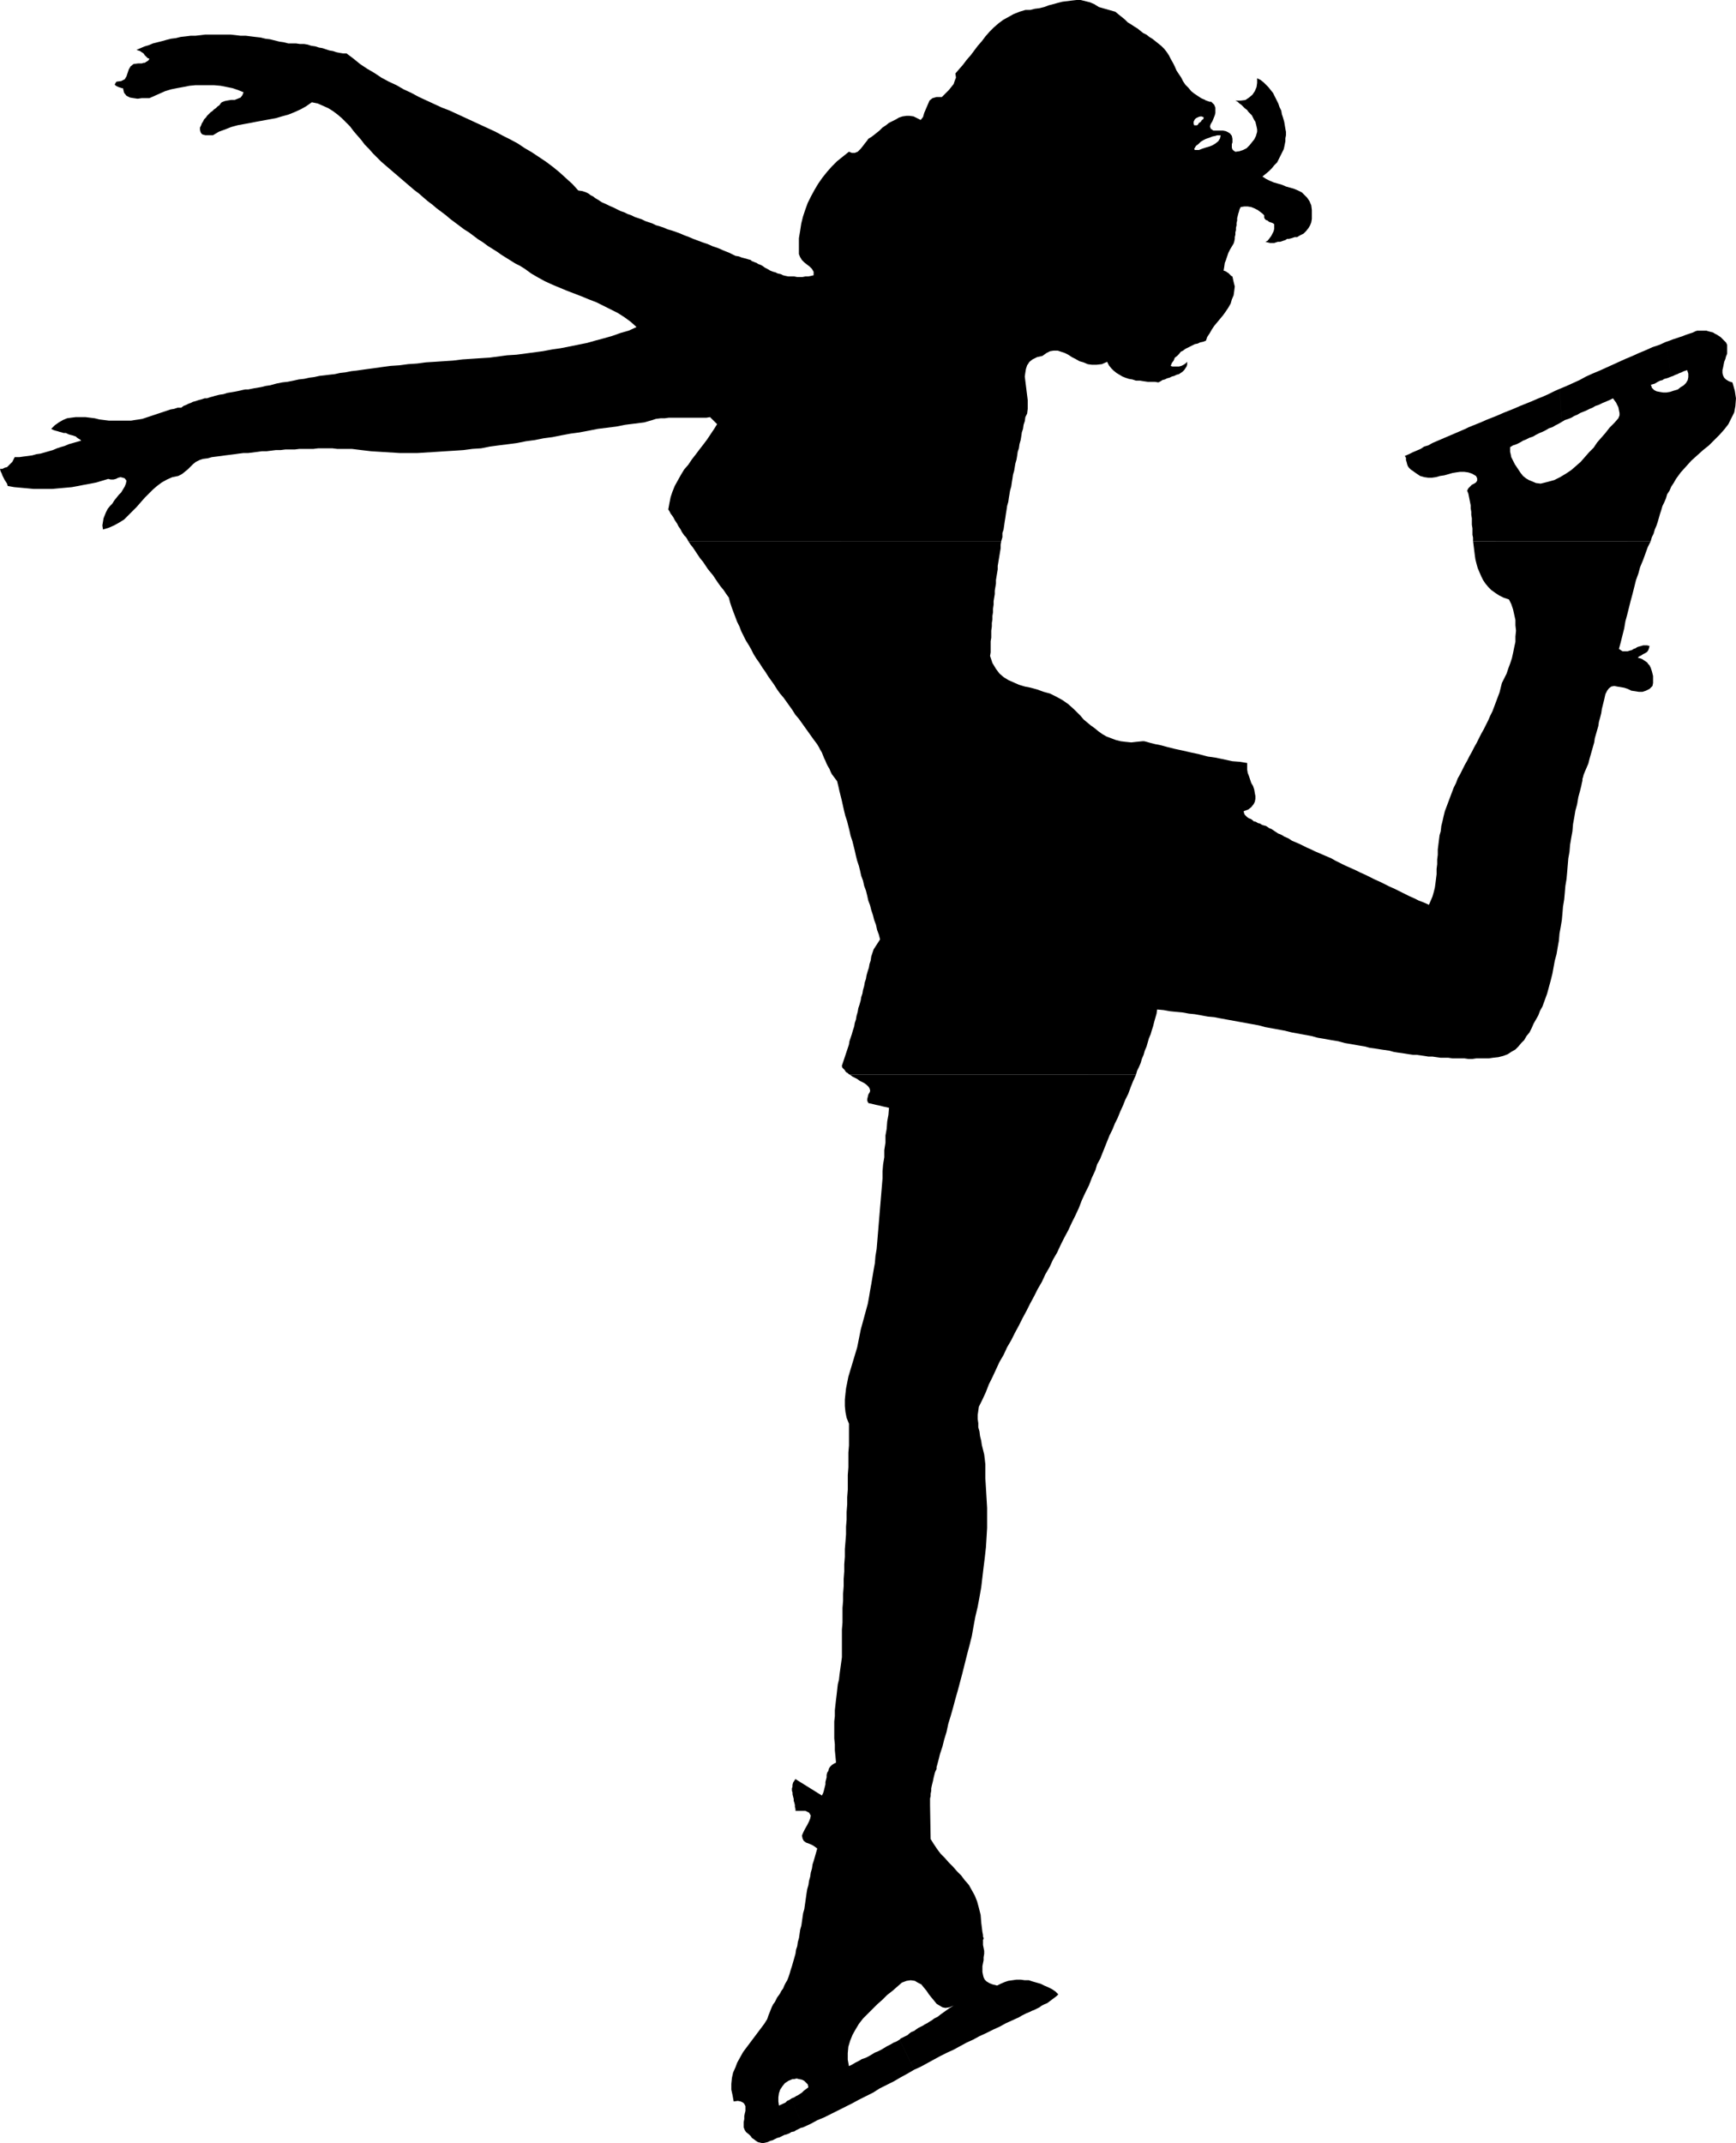
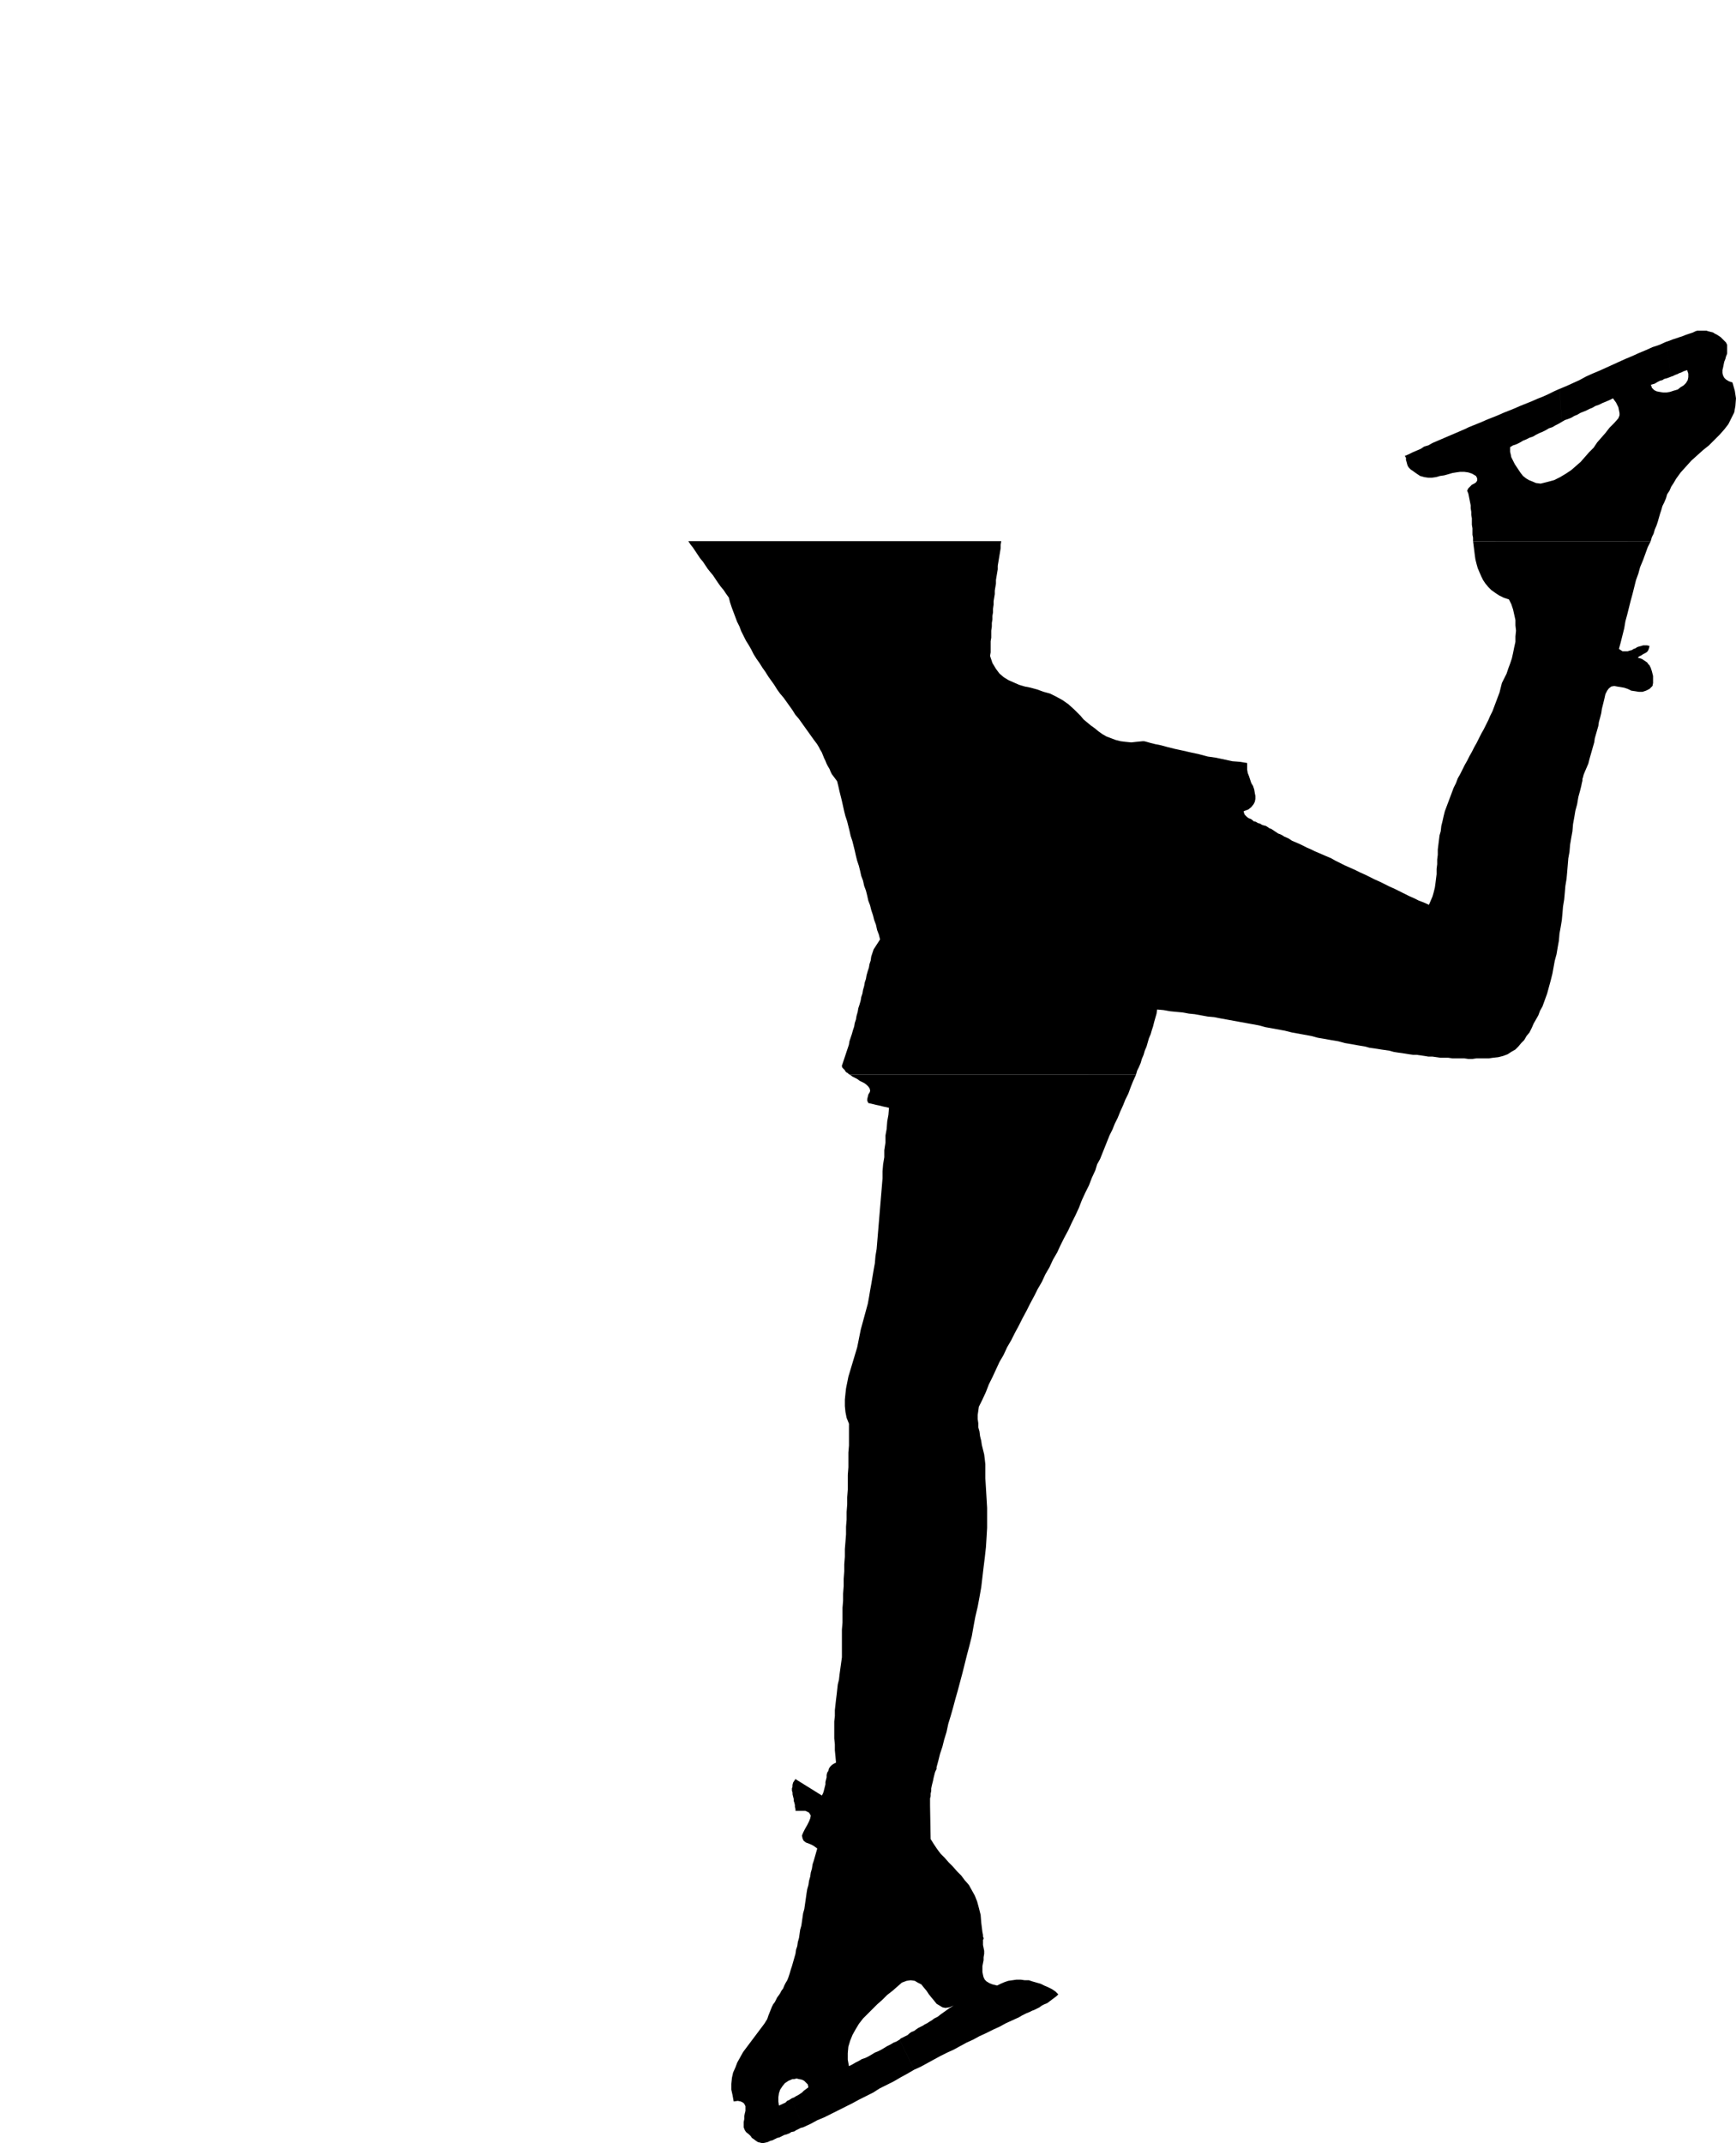
<svg xmlns="http://www.w3.org/2000/svg" xmlns:ns1="http://sodipodi.sourceforge.net/DTD/sodipodi-0.dtd" xmlns:ns2="http://www.inkscape.org/namespaces/inkscape" version="1.0" width="126.164mm" height="155.754mm" id="svg4" ns1:docname="Ice Skating 1.wmf">
  <ns1:namedview id="namedview4" pagecolor="#ffffff" bordercolor="#000000" borderopacity="0.25" ns2:showpageshadow="2" ns2:pageopacity="0.0" ns2:pagecheckerboard="0" ns2:deskcolor="#d1d1d1" ns2:document-units="mm" />
  <defs id="defs1">
    <pattern id="WMFhbasepattern" patternUnits="userSpaceOnUse" width="6" height="6" x="0" y="0" />
  </defs>
  <path style="fill:#000000;fill-opacity:1;fill-rule:evenodd;stroke:none" d="m 312.023,295.227 -0.808,1.778 -0.646,1.616 -0.646,1.778 -0.808,1.616 -0.646,1.616 -0.808,1.778 -0.646,1.616 -0.808,1.616 -0.646,1.616 -0.808,1.616 -0.646,1.616 -0.646,1.616 -0.646,1.616 -0.646,1.616 -0.808,1.454 -0.485,1.616 -0.97,2.101 -0.808,2.101 -0.97,1.939 -0.97,2.101 -0.808,2.101 -0.97,2.101 -0.97,1.939 -0.97,2.101 -1.131,2.101 -0.97,1.939 -0.97,2.101 -1.131,1.939 -0.97,2.101 -1.131,1.939 -0.97,2.101 -1.131,1.939 -0.97,1.939 -1.131,2.101 -0.97,1.939 -1.131,2.101 -0.97,1.939 -1.131,2.101 -0.97,1.939 -1.131,1.939 -0.97,2.101 -1.131,1.939 -0.97,2.101 -0.97,2.101 -0.97,1.939 -0.808,2.101 -0.97,2.101 -0.97,1.939 -0.162,1.131 -0.162,1.131 v 1.131 l 0.162,1.131 v 1.131 l 0.323,1.131 0.162,1.293 0.323,1.293 0.162,1.131 0.323,1.293 0.323,1.293 0.162,1.293 0.162,1.454 v 1.293 1.293 1.293 l 0.162,2.585 0.162,2.747 0.162,2.747 v 2.747 2.747 l -0.162,2.747 -0.162,2.585 -0.323,2.909 -0.323,2.585 -0.323,2.747 -0.323,2.747 -0.485,2.747 -0.485,2.585 -0.646,2.747 -0.485,2.585 -0.485,2.747 -0.646,2.585 -0.646,2.424 -0.646,2.585 -0.646,2.585 -0.646,2.424 -0.646,2.424 -0.646,2.262 -0.646,2.424 -0.646,2.262 -0.646,2.101 -0.485,2.262 -0.646,2.101 -0.485,1.939 -0.646,1.939 -0.485,1.939 -0.485,1.778 v 0.485 l -0.323,0.646 -0.162,0.485 -0.162,0.646 -0.162,0.646 -0.162,0.808 -0.162,0.646 -0.162,0.646 -0.162,0.808 v 0.646 l -0.162,0.808 v 0.646 l -0.162,0.646 v 0.646 0.646 0.646 l 0.162,9.211 0.808,1.293 0.97,1.454 0.97,1.293 1.131,1.131 1.131,1.293 1.131,1.131 1.131,1.293 1.131,1.131 0.97,1.293 1.131,1.293 0.808,1.454 0.808,1.454 0.646,1.616 0.485,1.778 0.485,1.939 0.162,2.101 0.323,2.585 0.162,0.808 v 0.485 l 0.162,0.323 v 0.323 l -0.162,0.162 v 0.323 0.323 0.808 l 0.162,0.808 0.162,0.808 v 0.808 l -0.162,0.97 v 0.808 l -0.162,0.808 -0.162,0.808 v 0.808 0.808 l 0.162,0.808 0.162,0.646 0.323,0.646 0.485,0.485 0.808,0.485 0.808,0.323 1.293,0.323 0.97,-0.485 1.131,-0.485 0.97,-0.323 1.131,-0.162 1.131,-0.162 h 1.131 l 1.131,0.162 h 1.131 l 0.97,0.323 1.131,0.323 1.131,0.323 0.97,0.485 1.131,0.485 0.97,0.485 0.97,0.646 0.808,0.808 -0.485,0.485 -0.646,0.485 -0.646,0.485 -0.646,0.485 -0.646,0.485 -0.808,0.323 -0.646,0.323 -0.646,0.485 -0.646,0.323 -0.646,0.323 -0.808,0.323 -0.646,0.323 -0.808,0.323 -0.646,0.323 -0.646,0.323 -0.808,0.485 -1.777,0.808 -1.777,0.808 -1.777,0.97 -1.777,0.808 -1.939,0.97 -1.777,0.808 -1.777,0.97 -1.777,0.808 -1.777,0.97 -1.777,0.97 -1.777,0.808 -1.939,0.97 -1.777,0.97 -1.777,0.97 -1.777,0.97 -1.777,0.808 -4.04,-8.241 0.323,-0.323 0.323,-0.162 0.323,-0.162 0.323,-0.162 0.323,-0.162 0.323,-0.162 0.323,-0.162 0.323,-0.323 0.646,-0.485 0.808,-0.323 0.646,-0.485 0.485,-0.323 0.646,-0.323 0.646,-0.323 0.485,-0.323 0.646,-0.323 0.485,-0.323 0.808,-0.485 0.646,-0.485 0.97,-0.485 0.808,-0.646 1.131,-0.808 1.131,-0.808 1.293,-0.808 -1.131,0.485 -1.131,0.162 -0.808,-0.162 -0.808,-0.485 -0.808,-0.485 -0.646,-0.808 -0.808,-0.97 -0.646,-0.808 -0.646,-0.97 -0.808,-0.97 -0.646,-0.808 -0.97,-0.485 -0.808,-0.485 -1.131,-0.162 -1.131,0.162 -1.293,0.485 -1.293,1.131 -1.293,1.131 -1.454,1.131 -1.293,1.293 -1.454,1.293 -1.293,1.293 -1.293,1.293 -1.293,1.293 -1.131,1.454 -0.97,1.616 -0.808,1.454 -0.646,1.616 -0.485,1.616 -0.162,1.778 v 1.778 l 0.323,1.778 0.97,-0.485 0.808,-0.485 0.97,-0.485 0.808,-0.485 0.97,-0.323 0.97,-0.485 0.808,-0.485 0.808,-0.485 0.808,-0.323 0.97,-0.485 0.808,-0.485 0.808,-0.485 0.97,-0.485 0.808,-0.485 0.808,-0.323 0.808,-0.485 4.04,8.241 -1.939,1.131 -1.777,0.97 -1.939,1.131 -1.939,0.97 -1.939,0.97 -1.777,1.131 -1.939,0.97 -1.939,0.97 -1.777,0.97 -1.939,0.97 -1.939,0.97 -1.939,0.97 -1.939,0.97 -1.939,0.808 -1.777,0.97 -2.101,0.97 -3.232,-7.918 0.808,-0.323 0.485,-0.323 0.646,-0.323 0.485,-0.323 0.485,-0.323 0.485,-0.485 0.646,-0.485 0.646,-0.485 -0.162,-0.808 -0.485,-0.485 -0.485,-0.485 -0.646,-0.323 -0.808,-0.162 -0.646,-0.162 -0.646,0.162 h -0.485 l -1.131,0.485 -0.97,0.646 -0.646,0.808 -0.646,0.97 -0.323,0.97 -0.162,1.131 v 1.131 l 0.162,1.131 1.777,-0.808 0.162,-0.162 0.162,-0.162 0.162,-0.162 0.323,-0.162 h 0.162 l 0.162,-0.162 0.323,-0.162 0.162,-0.162 3.232,7.918 -0.646,0.162 -0.646,0.323 -0.646,0.323 -0.485,0.323 -0.808,0.162 -0.485,0.323 -0.808,0.323 -0.646,0.162 -0.646,0.323 -0.646,0.323 -0.646,0.162 -0.646,0.323 -0.646,0.323 -0.646,0.162 -0.646,0.323 -0.646,0.162 -0.808,0.162 -0.646,-0.162 -0.646,-0.162 -0.485,-0.323 -0.646,-0.485 -0.485,-0.323 -0.323,-0.485 -0.485,-0.485 -0.808,-0.646 -0.323,-0.485 -0.323,-0.808 v -0.646 -0.808 l 0.162,-0.808 v -0.808 l 0.162,-0.808 0.162,-0.646 v -0.808 -0.485 l -0.323,-0.646 -0.323,-0.323 -0.646,-0.323 -0.808,-0.162 -1.131,0.162 -0.323,-1.778 -0.323,-1.454 v -1.616 l 0.162,-1.616 0.323,-1.454 0.646,-1.454 0.485,-1.293 0.808,-1.454 0.808,-1.454 0.97,-1.293 0.97,-1.293 0.97,-1.293 0.97,-1.293 0.97,-1.293 0.97,-1.293 0.808,-1.293 0.323,-0.97 0.323,-0.808 0.323,-0.808 0.323,-0.808 0.323,-0.646 0.485,-0.646 0.323,-0.646 0.323,-0.646 0.485,-0.646 0.323,-0.485 0.323,-0.646 0.485,-0.646 0.323,-0.808 0.323,-0.646 0.485,-0.808 0.323,-0.808 0.323,-0.97 0.323,-1.131 0.323,-0.97 0.323,-1.131 0.323,-1.131 0.323,-1.131 0.162,-1.131 0.323,-0.97 0.162,-1.131 0.323,-1.131 0.162,-1.131 0.162,-1.131 0.323,-1.131 0.162,-1.131 0.162,-1.131 0.162,-1.131 0.323,-1.131 0.162,-1.131 0.162,-1.131 0.162,-1.131 0.162,-1.131 0.162,-0.97 0.323,-1.131 0.162,-1.131 0.323,-1.131 0.162,-1.131 0.323,-1.131 0.162,-1.131 0.323,-0.97 0.323,-1.131 0.323,-1.131 0.323,-1.131 -0.646,-0.485 -0.485,-0.323 -0.646,-0.323 -0.808,-0.323 -0.485,-0.162 -0.646,-0.485 -0.323,-0.646 -0.162,-0.808 0.323,-0.808 0.485,-0.97 0.646,-1.131 0.485,-0.97 0.323,-0.808 0.162,-0.808 -0.485,-0.808 -0.97,-0.485 h -2.747 v -0.485 l -0.162,-0.646 v -0.485 l -0.162,-0.646 -0.162,-0.485 v -0.485 l -0.162,-0.646 -0.162,-0.646 v -0.485 l -0.162,-0.485 V 491.237 l 0.162,-0.485 v -0.485 l 0.162,-0.646 0.323,-0.485 0.323,-0.485 7.271,4.525 0.323,-0.646 0.162,-0.485 0.162,-0.646 0.162,-0.646 0.162,-0.646 v -0.646 l 0.162,-0.646 0.162,-0.646 v -0.646 l 0.162,-0.646 0.323,-0.485 0.162,-0.646 0.323,-0.485 0.485,-0.485 0.485,-0.323 0.646,-0.323 -0.162,-1.778 -0.162,-1.616 v -1.616 l -0.162,-1.616 v -1.616 -1.616 -1.454 l 0.162,-1.454 v -1.616 l 0.162,-1.454 0.162,-1.454 0.162,-1.293 0.162,-1.454 0.162,-1.454 0.323,-1.293 0.162,-1.454 0.646,-4.686 v -1.939 -1.778 -1.939 -1.939 l 0.162,-1.939 v -2.101 -1.939 l 0.162,-1.939 v -1.939 l 0.162,-2.101 v -1.939 l 0.162,-2.101 v -1.939 l 0.162,-2.101 v -2.101 l 0.162,-1.939 0.162,-2.101 v -2.101 l 0.162,-1.939 v -2.101 l 0.162,-2.101 v -1.939 l 0.162,-2.101 v -2.101 -1.939 l 0.162,-2.101 v -1.939 -2.101 l 0.162,-1.939 v -2.101 -1.939 -1.939 l -0.646,-1.616 -0.323,-1.616 -0.162,-1.616 v -1.778 l 0.162,-1.616 0.162,-1.454 0.323,-1.616 0.323,-1.616 0.485,-1.616 0.485,-1.616 0.485,-1.616 0.485,-1.616 0.485,-1.616 0.323,-1.616 0.323,-1.616 0.323,-1.616 0.485,-1.778 0.485,-1.778 0.485,-1.778 0.485,-1.778 0.323,-1.778 0.323,-1.939 0.323,-1.778 0.323,-1.939 0.323,-1.939 0.323,-1.778 0.162,-1.939 0.323,-1.939 0.162,-1.939 0.162,-1.939 0.162,-1.939 0.162,-1.939 0.162,-1.939 0.162,-1.939 0.162,-1.939 0.162,-1.939 0.162,-1.939 0.162,-1.939 v -1.939 l 0.162,-1.939 0.323,-1.939 v -1.939 l 0.323,-2.101 v -1.939 l 0.323,-1.778 0.162,-2.101 0.323,-1.778 0.162,-1.939 -0.646,-0.162 -0.808,-0.162 -0.646,-0.162 -0.646,-0.162 -0.808,-0.162 -0.646,-0.162 -0.646,-0.162 -0.808,-0.162 -0.323,-0.646 v -0.485 l 0.162,-0.646 0.162,-0.646 0.323,-0.485 0.162,-0.485 -0.162,-0.646 -0.323,-0.485 -0.485,-0.485 -0.646,-0.485 -0.646,-0.323 -0.646,-0.323 -0.646,-0.485 -0.646,-0.323 -0.646,-0.323 -0.646,-0.485 z" id="path1" />
-   <path style="fill:#000000;fill-opacity:1;fill-rule:evenodd;stroke:none" d="m 189.056,148.664 -0.323,-0.646 -0.323,-0.485 -0.485,-0.485 -0.323,-0.485 -0.323,-0.485 -0.323,-0.646 -0.323,-0.485 -0.323,-0.485 -0.323,-0.646 -0.323,-0.485 -0.323,-0.485 -0.323,-0.646 -0.323,-0.485 -0.485,-0.646 -0.323,-0.646 -0.323,-0.485 0.323,-1.778 0.323,-1.616 0.485,-1.454 0.646,-1.616 0.808,-1.454 0.808,-1.454 0.97,-1.616 1.131,-1.293 0.97,-1.454 1.131,-1.454 0.97,-1.293 1.131,-1.454 0.97,-1.293 0.97,-1.454 0.97,-1.454 0.808,-1.293 -1.939,-1.939 -0.97,0.162 h -1.131 -0.97 -1.131 -1.131 -1.131 -1.293 -1.131 -1.131 -1.293 l -1.131,0.162 h -1.131 l -1.293,0.162 -0.97,0.323 -1.131,0.323 -1.131,0.323 -2.585,0.323 -2.585,0.323 -2.424,0.485 -2.585,0.323 -2.585,0.323 -2.424,0.485 -2.585,0.485 -2.424,0.323 -2.585,0.485 -2.424,0.485 -2.424,0.323 -2.424,0.485 -2.424,0.323 -2.424,0.485 -2.424,0.323 -2.585,0.323 -2.424,0.323 -2.424,0.485 -2.424,0.162 -2.424,0.323 -2.424,0.162 -2.585,0.162 -2.424,0.162 -2.585,0.162 -2.585,0.162 h -2.424 -2.585 l -2.585,-0.162 -2.585,-0.162 -2.585,-0.162 -2.747,-0.323 -2.585,-0.323 h -1.293 -1.454 -1.293 l -1.293,-0.162 h -1.293 -1.293 -1.293 l -1.293,0.162 h -1.293 -1.293 -1.293 l -1.293,0.162 h -1.293 -1.293 l -1.293,0.162 h -1.293 l -1.293,0.162 -1.293,0.162 h -1.293 l -1.131,0.162 -1.293,0.162 -1.293,0.162 h -1.293 l -1.293,0.162 -1.131,0.162 -1.293,0.162 -1.293,0.162 -1.131,0.162 -1.293,0.162 -1.293,0.162 -1.131,0.323 -1.293,0.162 -0.97,0.323 -0.97,0.485 -0.808,0.646 -0.646,0.646 -0.808,0.808 -0.808,0.646 -0.808,0.646 -0.97,0.485 -1.616,0.323 -1.454,0.646 -1.454,0.808 -1.293,0.97 -1.131,0.97 -1.131,1.131 -1.131,1.131 -1.131,1.293 -1.131,1.293 -1.131,1.131 -1.131,1.131 -1.131,1.131 -1.293,0.808 -1.454,0.808 -1.454,0.646 -1.616,0.485 -0.162,-1.131 0.162,-0.97 0.162,-0.97 0.323,-0.808 0.323,-0.808 0.485,-0.97 0.646,-0.808 0.646,-0.646 0.485,-0.808 0.646,-0.808 0.646,-0.808 0.646,-0.646 0.485,-0.808 0.485,-0.808 0.323,-0.808 0.162,-0.808 -0.485,-0.646 -0.485,-0.162 -0.646,-0.162 -0.646,0.162 -0.646,0.323 -0.646,0.162 h -0.808 l -0.646,-0.162 -1.616,0.485 -1.616,0.485 -1.616,0.323 -1.777,0.323 -1.616,0.323 -1.777,0.323 -1.777,0.162 -1.777,0.162 -1.777,0.162 H 12.604 10.826 9.21 L 7.433,134.121 5.656,133.959 3.878,133.797 2.101,133.474 1.939,132.828 1.616,132.343 1.293,131.858 0.97,131.212 0.646,130.566 0.485,130.081 0.162,129.434 0,128.788 h 0.646 l 0.646,-0.323 0.646,-0.162 0.485,-0.485 0.485,-0.485 0.485,-0.485 0.323,-0.646 0.323,-0.646 h 1.293 l 1.131,-0.162 1.293,-0.162 1.131,-0.162 1.131,-0.323 1.131,-0.162 1.131,-0.323 1.131,-0.323 1.131,-0.323 1.131,-0.485 0.97,-0.323 1.131,-0.323 1.131,-0.485 1.131,-0.323 1.131,-0.323 1.131,-0.323 -0.323,-0.323 -0.323,-0.162 -0.485,-0.323 -0.323,-0.323 -0.485,-0.162 -0.485,-0.162 -0.646,-0.162 -0.485,-0.162 -0.646,-0.323 h -0.646 l -0.485,-0.162 -0.646,-0.162 -0.485,-0.162 -0.646,-0.162 -0.485,-0.162 -0.646,-0.323 0.97,-0.97 1.131,-0.808 1.131,-0.646 1.131,-0.485 1.131,-0.162 1.293,-0.162 h 1.293 1.293 l 1.293,0.162 1.293,0.162 1.293,0.323 1.293,0.162 1.293,0.162 h 1.454 1.131 1.293 1.131 1.131 l 0.97,-0.162 1.131,-0.162 0.97,-0.162 0.97,-0.323 0.97,-0.323 0.97,-0.323 0.97,-0.323 0.97,-0.323 0.97,-0.323 0.97,-0.323 0.97,-0.323 0.97,-0.162 0.97,-0.323 h 0.97 l 0.646,-0.485 0.808,-0.323 0.646,-0.323 0.485,-0.162 0.646,-0.323 0.646,-0.162 0.485,-0.162 0.485,-0.162 0.646,-0.162 0.485,-0.162 0.485,-0.162 h 0.646 l 0.485,-0.162 0.485,-0.162 0.646,-0.162 0.485,-0.162 1.293,-0.323 1.131,-0.162 0.97,-0.323 0.97,-0.162 0.97,-0.162 0.808,-0.162 0.808,-0.162 0.646,-0.162 0.808,-0.162 h 0.808 l 0.808,-0.162 0.808,-0.162 0.97,-0.162 0.97,-0.162 1.293,-0.323 1.131,-0.162 1.777,-0.485 1.616,-0.323 1.454,-0.162 1.616,-0.323 1.454,-0.323 1.454,-0.162 1.454,-0.323 1.293,-0.162 1.454,-0.323 1.454,-0.162 1.293,-0.162 1.454,-0.162 1.454,-0.323 1.454,-0.162 1.616,-0.323 1.454,-0.162 2.262,-0.323 2.424,-0.323 2.262,-0.323 2.424,-0.323 2.424,-0.162 2.424,-0.323 2.424,-0.162 2.424,-0.323 2.585,-0.162 2.424,-0.162 2.424,-0.162 2.585,-0.323 2.424,-0.162 2.424,-0.162 2.585,-0.162 2.424,-0.323 2.424,-0.323 2.585,-0.162 2.424,-0.323 2.424,-0.323 2.424,-0.323 2.585,-0.485 2.262,-0.323 2.424,-0.485 2.424,-0.485 2.424,-0.485 2.262,-0.646 2.424,-0.646 2.262,-0.646 2.262,-0.808 2.262,-0.646 2.101,-0.97 -1.616,-1.454 -1.777,-1.293 -1.777,-1.131 -1.939,-0.97 -1.939,-0.97 -1.939,-0.97 -2.101,-0.808 -1.939,-0.808 -2.101,-0.808 -2.101,-0.808 -1.939,-0.808 -1.939,-0.808 -2.101,-0.97 -1.777,-0.97 -1.939,-1.131 -1.777,-1.293 -1.293,-0.808 -1.293,-0.646 -1.293,-0.808 -1.293,-0.808 -1.293,-0.808 -1.131,-0.808 -1.293,-0.808 -1.293,-0.808 -1.293,-0.97 -1.293,-0.808 -1.293,-0.97 -1.293,-0.97 -1.293,-0.808 -1.293,-0.97 -1.293,-0.97 -1.293,-0.97 -1.131,-0.97 -1.293,-0.97 -1.293,-0.97 -1.131,-0.97 -1.293,-0.97 -1.131,-0.97 -1.293,-1.131 -1.293,-0.97 -1.131,-0.97 -1.131,-0.97 -1.131,-0.97 -1.131,-0.97 -1.131,-0.97 -1.131,-0.97 -1.131,-0.97 -1.131,-0.97 -1.131,-1.131 -1.131,-1.131 -1.131,-1.293 -1.131,-1.131 -0.97,-1.293 -1.131,-1.293 -0.97,-1.131 -0.97,-1.293 -1.131,-1.131 -1.131,-1.131 -1.131,-0.97 -1.293,-0.97 -1.293,-0.808 -1.454,-0.646 -1.454,-0.646 -1.616,-0.323 -1.616,1.131 -1.454,0.808 -1.777,0.808 -1.616,0.646 -1.777,0.485 -1.616,0.485 -1.777,0.323 -1.777,0.323 -1.777,0.323 -1.616,0.323 -1.777,0.323 -1.777,0.323 -1.777,0.485 -1.616,0.646 -1.777,0.646 -1.616,0.97 H 58.009 57.525 56.878 56.394 l -0.646,-0.162 -0.323,-0.162 -0.323,-0.485 -0.162,-0.646 v -0.646 l 0.323,-0.646 0.162,-0.485 0.323,-0.485 0.323,-0.646 0.485,-0.485 0.323,-0.485 0.485,-0.485 0.485,-0.485 0.485,-0.323 0.485,-0.485 0.485,-0.323 0.485,-0.485 0.485,-0.323 0.323,-0.485 0.323,-0.323 0.808,-0.323 0.808,-0.162 0.97,-0.162 h 0.97 l 0.808,-0.323 0.808,-0.323 0.485,-0.646 0.323,-0.808 -1.616,-0.646 -1.454,-0.485 -1.616,-0.323 -1.616,-0.323 -1.777,-0.162 h -1.616 -1.777 -1.777 l -1.616,0.162 -1.616,0.323 -1.777,0.323 -1.616,0.323 -1.616,0.485 -1.454,0.646 -1.454,0.646 -1.454,0.646 H 40.073 38.942 l -1.131,0.162 -1.131,-0.162 -0.97,-0.162 -0.97,-0.485 -0.646,-0.808 -0.323,-1.293 h -0.323 l -0.485,-0.162 -0.485,-0.162 -0.323,-0.162 -0.323,-0.162 -0.323,-0.323 0.162,-0.323 0.323,-0.485 1.293,-0.162 0.97,-0.485 0.485,-0.808 0.323,-0.97 0.323,-0.97 0.485,-0.808 0.808,-0.646 1.293,-0.162 h 0.485 0.485 l 0.485,-0.162 h 0.323 l 0.485,-0.323 0.323,-0.162 0.323,-0.323 0.162,-0.323 -0.485,-0.162 -0.323,-0.323 -0.485,-0.485 -0.323,-0.485 -0.485,-0.323 -0.485,-0.323 -0.485,-0.162 -0.485,-0.162 1.131,-0.485 1.131,-0.485 1.131,-0.323 1.131,-0.485 1.293,-0.323 1.293,-0.323 1.131,-0.323 1.293,-0.323 1.293,-0.162 1.293,-0.323 1.454,-0.162 1.293,-0.162 h 1.293 l 1.454,-0.162 1.293,-0.162 h 1.454 1.454 1.293 1.454 1.293 l 1.454,0.162 1.293,0.162 h 1.454 l 1.293,0.162 1.293,0.162 1.454,0.162 1.293,0.323 1.293,0.162 1.293,0.323 1.293,0.323 1.131,0.162 1.293,0.323 h 1.131 0.97 l 1.131,0.162 h 1.131 l 0.97,0.162 0.97,0.323 1.131,0.162 0.97,0.323 0.97,0.162 0.97,0.323 0.97,0.323 0.97,0.162 0.97,0.323 0.808,0.162 0.97,0.162 h 0.97 l 1.939,1.454 1.777,1.454 1.939,1.293 1.939,1.131 1.939,1.293 2.101,1.131 2.101,0.97 1.939,1.131 2.101,0.97 2.101,1.131 2.101,0.97 2.101,0.97 2.101,0.97 2.101,0.808 2.101,0.97 2.101,0.97 2.101,0.97 2.101,0.97 2.101,0.97 2.101,0.97 2.101,1.131 1.939,0.97 2.101,1.131 1.939,1.293 1.939,1.131 1.939,1.293 1.939,1.293 1.939,1.454 1.777,1.454 1.777,1.616 1.777,1.616 1.616,1.778 1.131,0.162 0.97,0.323 0.646,0.323 0.646,0.485 0.646,0.323 0.646,0.485 0.808,0.485 0.97,0.646 1.131,0.485 0.97,0.485 1.131,0.485 0.97,0.485 0.97,0.485 0.97,0.323 0.97,0.485 0.97,0.323 0.97,0.485 0.97,0.323 0.97,0.323 0.97,0.485 0.97,0.323 0.97,0.323 0.97,0.485 1.131,0.323 0.97,0.323 1.131,0.485 1.131,0.323 0.97,0.323 1.293,0.485 1.131,0.485 1.293,0.485 1.131,0.485 1.293,0.485 1.293,0.485 1.454,0.485 1.454,0.646 1.454,0.485 1.454,0.646 1.616,0.646 1.616,0.808 0.97,0.162 0.808,0.323 0.646,0.162 0.646,0.162 0.485,0.162 0.646,0.162 0.323,0.323 0.485,0.162 0.323,0.162 0.485,0.162 0.485,0.323 0.485,0.162 0.646,0.323 0.646,0.485 0.646,0.323 0.808,0.485 0.808,0.323 0.646,0.162 0.646,0.323 0.808,0.162 0.646,0.323 0.646,0.162 0.808,0.162 h 0.808 0.808 l 0.808,0.162 h 0.646 0.808 l 0.808,-0.162 h 0.808 l 0.808,-0.162 0.646,-0.162 v -0.97 l -0.485,-0.808 -0.646,-0.646 -0.646,-0.485 -0.808,-0.646 -0.646,-0.646 -0.485,-0.808 -0.323,-0.808 v -2.262 -2.101 l 0.323,-1.939 0.323,-2.101 0.485,-1.939 0.646,-1.939 0.646,-1.778 0.97,-1.939 0.97,-1.778 0.97,-1.616 1.131,-1.616 1.293,-1.616 1.293,-1.454 1.454,-1.454 1.616,-1.293 1.616,-1.293 0.808,0.323 h 0.808 l 0.808,-0.323 0.808,-0.808 0.646,-0.808 0.485,-0.646 0.646,-0.808 0.323,-0.485 0.808,-0.485 0.646,-0.485 0.808,-0.646 0.808,-0.646 0.808,-0.808 0.97,-0.646 0.808,-0.646 0.97,-0.485 0.97,-0.485 0.808,-0.485 0.97,-0.323 1.131,-0.162 h 0.808 l 1.131,0.162 0.97,0.485 0.97,0.485 0.646,-0.808 0.323,-1.131 0.485,-1.131 0.485,-1.131 0.485,-1.131 0.808,-0.646 1.131,-0.323 h 1.454 l 0.646,-0.646 0.646,-0.646 0.646,-0.646 0.646,-0.808 0.646,-0.808 0.323,-0.97 0.323,-0.808 -0.162,-1.131 0.97,-1.131 1.131,-1.293 0.97,-1.293 1.131,-1.293 0.97,-1.293 0.97,-1.293 1.131,-1.293 0.97,-1.293 1.131,-1.293 1.131,-1.131 1.293,-1.131 1.293,-0.97 1.454,-0.808 1.454,-0.808 1.616,-0.646 1.616,-0.485 h 1.293 l 1.293,-0.323 1.293,-0.162 1.293,-0.323 1.293,-0.485 1.293,-0.323 1.131,-0.323 1.293,-0.323 1.293,-0.162 1.293,-0.162 L 295.703,0 h 1.131 l 1.293,0.323 1.293,0.323 1.131,0.485 1.293,0.808 4.524,1.293 0.97,0.808 0.808,0.646 0.808,0.646 0.808,0.808 0.808,0.485 0.97,0.646 0.808,0.485 0.808,0.646 0.808,0.646 0.97,0.485 0.808,0.646 0.808,0.485 0.808,0.646 0.808,0.646 0.808,0.646 0.808,0.808 0.646,0.808 0.646,0.97 0.485,0.97 0.646,1.131 0.485,0.97 0.485,1.131 0.646,0.97 0.646,0.97 0.485,0.97 0.646,0.97 0.808,0.808 0.808,0.97 0.808,0.646 0.97,0.646 0.97,0.646 1.131,0.485 -1.454,4.525 -0.485,0.162 -0.323,0.162 -0.323,0.162 -0.323,0.323 -0.162,0.323 -0.162,0.323 v 0.485 l 0.162,0.485 h 0.808 l 0.323,-0.323 0.162,-0.323 0.323,-0.162 0.323,-0.323 0.162,-0.323 0.323,-0.162 0.162,-0.323 V 32.157 H 330.444 l -0.323,-0.162 h -0.323 -0.162 l 1.454,-4.525 0.162,0.162 h 0.162 l 0.323,0.162 h 0.162 l 0.323,0.162 h 0.162 0.323 l 0.162,0.162 0.646,0.646 0.323,0.808 v 0.646 0.808 l -0.162,0.646 -0.323,0.808 -0.323,0.808 -0.485,0.808 -0.162,0.485 v 0.323 l 0.162,0.323 v 0.162 l 0.323,0.162 0.162,0.162 0.323,0.162 h 0.485 v 1.454 l -0.808,0.162 -0.808,0.323 -0.97,0.323 -0.646,0.323 -0.808,0.485 -0.646,0.646 -0.646,0.485 -0.485,0.808 0.162,0.323 h 0.323 0.485 0.323 l 0.808,-0.323 0.97,-0.323 1.131,-0.323 0.808,-0.323 0.808,-0.485 0.808,-0.646 0.485,-0.808 0.162,-0.808 h -0.323 -0.323 -0.323 l -0.485,0.162 v -1.454 h 0.646 0.646 0.808 l 0.808,0.162 0.646,0.323 0.485,0.323 0.485,0.646 0.162,0.808 v 0.485 0.485 l -0.162,0.485 v 0.485 0.485 l 0.162,0.485 0.323,0.323 0.485,0.323 1.131,-0.162 0.97,-0.323 0.97,-0.485 0.808,-0.808 0.646,-0.808 0.646,-0.808 0.485,-0.97 0.323,-1.131 v -0.646 l -0.162,-0.808 -0.162,-0.646 -0.162,-0.646 -0.323,-0.485 -0.323,-0.646 -0.323,-0.646 -0.485,-0.485 -0.485,-0.485 -0.323,-0.485 -0.646,-0.485 -0.485,-0.485 -0.485,-0.485 -0.485,-0.323 -0.485,-0.485 -0.646,-0.323 h 1.454 l 1.293,-0.162 0.97,-0.646 0.97,-0.808 0.646,-0.97 0.485,-1.131 0.162,-1.131 v -1.293 l 0.97,0.485 0.808,0.646 0.646,0.646 0.646,0.646 0.646,0.808 0.646,0.808 0.485,0.97 0.485,0.97 0.485,0.97 0.323,0.97 0.485,0.97 0.162,0.97 0.323,0.97 0.323,1.131 0.162,0.97 0.162,0.97 0.162,0.808 v 0.97 l -0.162,0.808 v 0.808 l -0.162,0.808 -0.162,0.808 -0.162,0.646 -0.323,0.646 -0.485,0.97 -0.485,0.97 -0.485,0.97 -0.808,0.808 -0.646,0.808 -0.808,0.808 -0.97,0.808 -0.808,0.646 0.97,0.646 0.97,0.485 1.131,0.485 1.131,0.323 1.131,0.323 1.131,0.485 1.131,0.323 1.131,0.323 1.131,0.485 0.97,0.485 0.808,0.808 0.646,0.646 0.646,0.97 0.485,1.131 0.162,1.293 v 1.454 0.97 l -0.162,0.97 -0.323,0.808 -0.485,0.808 -0.646,0.808 -0.646,0.646 -0.97,0.485 -0.808,0.485 h -0.646 l -0.485,0.162 -0.485,0.162 -0.646,0.162 h -0.485 l -0.485,0.323 -0.485,0.162 -0.485,0.162 -0.485,0.162 h -0.646 l -0.485,0.162 -0.485,0.162 h -0.646 -0.485 l -0.646,-0.162 -0.646,-0.162 0.646,-0.323 0.485,-0.646 0.485,-0.646 0.323,-0.646 0.323,-0.646 0.162,-0.646 V 62.213 61.566 l -0.485,-0.323 -0.485,-0.162 -0.485,-0.162 -0.323,-0.323 -0.485,-0.162 -0.323,-0.323 -0.162,-0.323 v -0.646 l -0.485,-0.485 -0.646,-0.485 -0.646,-0.485 -0.97,-0.485 -0.808,-0.323 -0.97,-0.162 h -0.97 l -0.97,0.162 -0.323,0.646 -0.162,0.646 -0.162,0.485 -0.162,0.646 -0.162,0.646 v 0.646 l -0.162,0.646 v 0.646 l -0.162,0.646 v 0.646 l -0.162,0.646 v 0.646 l -0.162,0.646 v 0.485 l -0.162,0.808 -0.162,0.485 -0.485,0.808 -0.485,0.808 -0.485,0.97 -0.323,0.97 -0.323,0.97 -0.323,0.808 -0.162,1.131 -0.162,0.97 0.485,0.162 0.323,0.162 0.162,0.162 0.323,0.162 0.162,0.162 0.323,0.323 0.323,0.323 0.323,0.162 0.323,1.454 0.323,1.293 -0.162,1.293 -0.162,1.131 -0.485,1.131 -0.323,1.131 -0.646,1.131 -0.646,0.97 -0.808,1.131 -0.808,0.97 -0.808,0.97 -0.808,0.97 -0.646,0.97 -0.646,1.131 -0.646,0.97 -0.323,0.97 -0.808,0.323 -0.808,0.162 -0.646,0.323 -0.808,0.162 -0.646,0.323 -0.646,0.323 -0.646,0.323 -0.646,0.323 -0.646,0.485 -0.646,0.323 -0.485,0.646 -0.485,0.485 -0.646,0.485 -0.323,0.808 -0.485,0.646 -0.323,0.808 0.485,0.162 h 0.485 0.646 0.646 l 0.646,-0.162 0.646,-0.323 0.485,-0.323 0.485,-0.485 v 0.808 l -0.162,0.485 -0.323,0.485 -0.323,0.485 -0.485,0.485 -0.485,0.323 -0.485,0.323 -0.646,0.162 -0.646,0.323 -0.646,0.162 -0.646,0.323 -0.646,0.162 -0.646,0.323 -0.646,0.162 -0.485,0.323 -0.646,0.323 -0.97,-0.162 h -0.97 -0.97 l -1.131,-0.162 -0.97,-0.162 h -1.131 l -0.97,-0.323 -0.97,-0.162 -0.97,-0.323 -0.808,-0.323 -0.808,-0.485 -0.808,-0.485 -0.808,-0.646 -0.646,-0.646 -0.646,-0.808 -0.485,-0.97 -1.454,0.646 -1.454,0.162 h -1.293 l -1.131,-0.162 -1.131,-0.485 -1.131,-0.323 -1.131,-0.646 -0.97,-0.485 -0.97,-0.646 -0.97,-0.485 -0.97,-0.323 -0.97,-0.323 h -1.131 l -0.97,0.162 -0.97,0.485 -1.131,0.808 -1.454,0.323 -1.293,0.646 -0.808,0.646 -0.646,0.97 -0.323,0.97 -0.162,0.97 -0.162,1.131 0.162,1.293 0.162,1.293 0.162,1.293 0.162,1.293 0.162,1.293 v 1.293 1.131 l -0.162,1.293 -0.485,0.97 -0.162,1.131 -0.323,0.97 -0.162,1.131 -0.323,0.97 -0.162,1.131 -0.162,0.97 -0.323,1.131 -0.162,1.131 -0.323,0.97 -0.162,1.131 -0.162,0.97 -0.323,1.131 -0.162,0.97 -0.162,0.97 -0.323,1.131 -0.162,1.131 -0.162,0.97 -0.162,1.131 -0.323,1.131 -0.162,0.97 -0.162,0.97 -0.162,1.131 -0.323,1.131 -0.162,1.131 -0.162,0.97 -0.162,1.131 -0.162,0.97 -0.162,1.131 -0.162,1.131 -0.323,0.97 v 1.131 l -0.323,1.131 z" id="path2" />
  <path style="fill:#000000;fill-opacity:1;fill-rule:evenodd;stroke:none" d="m 404.612,148.664 v -0.97 l -0.162,-0.808 v -0.97 -0.808 l -0.162,-0.97 v -0.97 -0.808 l -0.162,-0.97 v -0.808 l -0.162,-0.97 v -0.808 l -0.162,-0.808 -0.162,-0.808 -0.162,-0.808 -0.162,-0.808 -0.323,-0.808 0.323,-0.646 0.485,-0.485 0.485,-0.485 0.646,-0.323 0.485,-0.323 0.323,-0.485 v -0.646 l -0.323,-0.646 -1.131,-0.646 -0.97,-0.323 -1.131,-0.162 h -1.131 l -1.131,0.162 -0.97,0.162 -1.131,0.323 -1.131,0.323 -1.131,0.162 -1.131,0.323 -1.131,0.162 h -0.97 l -1.131,-0.162 -1.131,-0.323 -0.97,-0.646 -1.131,-0.808 -0.485,-0.323 -0.485,-0.485 -0.323,-0.485 -0.162,-0.485 -0.162,-0.646 -0.162,-0.485 v -0.646 l -0.323,-0.485 1.131,-0.485 0.97,-0.485 1.131,-0.485 1.131,-0.485 0.97,-0.646 1.131,-0.323 1.131,-0.646 1.131,-0.485 1.131,-0.485 1.131,-0.485 1.131,-0.485 1.131,-0.485 1.131,-0.485 1.131,-0.485 1.131,-0.485 0.97,-0.485 1.616,-0.646 1.616,-0.646 1.454,-0.646 1.616,-0.646 1.616,-0.646 1.454,-0.646 1.616,-0.646 1.616,-0.646 1.454,-0.646 1.616,-0.646 1.616,-0.646 1.454,-0.646 1.616,-0.646 1.454,-0.646 1.616,-0.808 1.454,-0.646 0.646,9.049 -0.808,0.485 -0.97,0.485 -0.808,0.485 -0.97,0.323 -0.808,0.485 -0.97,0.485 -0.808,0.323 -0.97,0.485 -0.808,0.485 -0.97,0.323 -0.97,0.485 -0.808,0.323 -0.808,0.485 -0.97,0.485 -0.97,0.323 -0.808,0.485 v 0.646 0.646 l 0.162,0.646 0.162,0.808 0.323,0.646 0.323,0.646 0.323,0.646 0.323,0.485 0.646,0.97 0.646,0.97 0.646,0.808 0.808,0.646 0.808,0.485 0.808,0.323 1.131,0.485 1.293,0.162 1.939,-0.485 1.777,-0.485 1.616,-0.808 1.616,-0.97 1.454,-0.97 1.293,-1.131 1.293,-1.131 1.131,-1.293 1.131,-1.293 1.293,-1.293 0.97,-1.454 1.131,-1.293 1.131,-1.293 1.131,-1.454 1.293,-1.293 1.131,-1.293 0.323,-0.808 v -0.646 l -0.162,-0.808 -0.162,-0.808 -0.323,-0.646 -0.323,-0.646 -0.485,-0.646 -0.323,-0.485 -0.97,0.485 -1.131,0.485 -0.808,0.323 -0.97,0.485 -0.97,0.323 -0.808,0.485 -0.808,0.323 -0.97,0.485 -0.808,0.323 -0.808,0.323 -0.808,0.485 -0.808,0.323 -0.808,0.485 -0.808,0.323 -0.97,0.323 -0.808,0.485 -0.646,-9.049 1.939,-0.808 1.777,-0.808 1.777,-0.808 1.777,-0.97 1.777,-0.808 1.939,-0.808 1.777,-0.808 1.777,-0.808 1.777,-0.808 1.777,-0.808 1.939,-0.808 1.777,-0.808 1.939,-0.808 1.777,-0.808 1.939,-0.646 1.777,-0.808 1.454,9.534 -0.808,0.323 -0.485,0.162 -0.646,0.162 -0.485,0.323 -0.646,0.162 -0.646,0.323 -0.808,0.485 -1.131,0.323 0.162,0.162 0.162,0.646 0.646,0.646 0.646,0.323 0.808,0.162 0.97,0.162 h 0.97 l 0.97,-0.162 0.97,-0.323 1.131,-0.323 0.808,-0.646 0.808,-0.485 0.646,-0.646 0.485,-0.808 0.162,-0.808 v -0.97 l -0.323,-0.97 -0.485,0.162 -0.485,0.162 -0.646,0.323 -0.485,0.162 -0.646,0.323 -0.485,0.162 -0.646,0.323 -0.485,0.162 -1.454,-9.534 0.97,-0.323 0.808,-0.323 0.97,-0.323 0.97,-0.323 0.97,-0.323 0.808,-0.323 0.97,-0.323 0.97,-0.323 0.646,-0.323 0.485,-0.162 h 0.646 0.646 0.646 0.646 l 0.485,0.162 0.646,0.162 0.646,0.162 0.485,0.323 0.646,0.323 0.485,0.323 0.485,0.323 0.485,0.485 0.485,0.485 0.485,0.485 0.323,0.646 v 0.808 0.808 0.808 l -0.323,0.808 -0.162,0.646 -0.323,0.808 -0.162,0.808 -0.162,0.808 -0.162,0.646 v 0.808 l 0.162,0.646 0.323,0.646 0.485,0.485 0.808,0.485 0.97,0.323 0.646,2.262 0.323,2.101 -0.162,2.101 -0.323,1.778 -0.808,1.616 -0.808,1.616 -1.131,1.454 -1.293,1.454 -1.454,1.454 -1.454,1.454 -1.616,1.293 -1.616,1.454 -1.616,1.454 -1.454,1.616 -1.454,1.616 -1.293,1.778 -0.646,1.131 -0.646,0.97 -0.485,1.131 -0.646,0.97 -0.323,1.131 -0.485,1.131 -0.485,0.97 -0.323,1.131 -0.323,0.97 -0.323,1.131 -0.323,1.131 -0.323,0.97 -0.485,1.131 -0.323,1.131 -0.485,0.97 -0.323,1.131 v 0 0 z" id="path3" />
  <path style="fill:#000000;fill-opacity:1;fill-rule:evenodd;stroke:none" d="m 453.411,148.664 -0.808,1.616 -0.646,1.778 -0.646,1.778 -0.808,1.939 -0.485,1.778 -0.646,1.778 -0.485,1.939 -0.485,1.939 -0.485,1.778 -0.485,1.939 -0.485,1.939 -0.485,1.778 -0.323,1.939 -0.485,1.939 -0.485,1.939 -0.485,1.778 0.485,0.323 0.485,0.323 h 0.485 0.646 0.323 l 0.485,-0.162 0.646,-0.162 0.485,-0.323 0.485,-0.162 0.485,-0.323 0.485,-0.162 0.646,-0.162 0.485,-0.162 h 0.485 0.646 l 0.646,0.162 -0.162,0.646 -0.162,0.485 -0.323,0.485 -0.485,0.323 -0.646,0.323 -0.485,0.323 -0.646,0.323 -0.323,0.323 0.646,0.162 0.485,0.162 0.485,0.323 0.485,0.323 0.485,0.323 0.323,0.485 0.323,0.323 0.323,0.646 0.162,0.485 0.162,0.485 0.162,0.646 0.162,0.646 v 0.646 0.646 0.646 l -0.162,0.808 -0.808,0.808 -0.97,0.485 -0.97,0.323 h -0.97 l -0.97,-0.162 -1.131,-0.162 -0.97,-0.485 -0.97,-0.323 -0.97,-0.162 -0.97,-0.162 -0.808,-0.162 -0.808,0.162 -0.646,0.485 -0.485,0.646 -0.485,0.97 -0.323,1.454 -0.323,1.293 -0.323,1.293 -0.162,1.131 -0.323,1.293 -0.323,1.131 -0.162,1.131 -0.323,1.131 -0.323,1.131 -0.323,1.131 -0.162,1.131 -0.323,1.131 -0.323,1.131 -0.323,1.131 -0.323,1.131 -0.323,1.293 -0.485,1.131 -0.485,1.131 -0.323,0.808 -0.162,0.646 -0.162,0.485 v 0.485 l -0.162,0.646 -0.162,0.808 -0.323,1.293 -0.485,1.778 -0.323,1.939 -0.485,1.778 -0.323,1.939 -0.323,1.778 -0.162,1.939 -0.323,1.778 -0.323,1.939 -0.162,1.939 -0.323,1.778 -0.162,1.939 -0.162,1.939 -0.162,1.778 -0.323,1.939 -0.162,1.939 -0.162,1.778 -0.323,1.939 -0.162,1.939 -0.162,1.778 -0.323,1.939 -0.323,1.778 -0.162,1.939 -0.323,1.778 -0.323,1.939 -0.485,1.778 -0.323,1.778 -0.323,1.778 -0.485,1.939 -0.485,1.778 -0.485,1.778 -0.646,1.778 -0.646,1.778 -0.646,1.131 -0.485,1.293 -0.646,1.131 -0.646,1.131 -0.485,1.131 -0.646,1.293 -0.808,0.97 -0.646,1.131 -0.808,0.808 -0.808,0.97 -0.808,0.808 -1.131,0.646 -0.97,0.646 -1.293,0.485 -1.293,0.323 -1.454,0.162 -1.131,0.162 h -1.131 -1.131 -1.131 l -1.131,0.162 h -1.131 l -1.131,-0.162 h -1.131 -1.131 -0.97 l -1.131,-0.162 h -1.131 -0.97 l -1.131,-0.162 -1.131,-0.162 h -1.131 l -0.97,-0.162 -1.131,-0.162 -1.131,-0.162 h -0.97 l -1.131,-0.162 -0.97,-0.162 -1.131,-0.162 -1.131,-0.162 -0.97,-0.162 -1.131,-0.323 -1.131,-0.162 -1.131,-0.162 -0.97,-0.162 -1.131,-0.162 -1.131,-0.162 -1.131,-0.323 -1.939,-0.323 -1.777,-0.323 -1.939,-0.323 -1.777,-0.485 -1.939,-0.323 -1.777,-0.323 -1.939,-0.323 -1.777,-0.485 -1.777,-0.323 -1.777,-0.323 -1.777,-0.323 -1.939,-0.485 -1.777,-0.323 -1.777,-0.323 -1.777,-0.323 -1.777,-0.485 -1.777,-0.323 -1.777,-0.323 -1.777,-0.323 -1.777,-0.323 -1.777,-0.323 -1.777,-0.323 -1.616,-0.323 -1.777,-0.162 -1.777,-0.323 -1.777,-0.323 -1.616,-0.162 -1.777,-0.323 -1.777,-0.162 -1.616,-0.162 -1.777,-0.323 -1.777,-0.162 -0.162,1.131 -0.323,1.131 -0.323,1.131 -0.323,1.293 -0.323,0.97 -0.323,1.131 -0.485,1.131 -0.323,1.131 -0.323,1.131 -0.485,1.131 -0.323,1.131 -0.485,1.131 -0.323,1.131 -0.485,1.131 -0.485,0.97 -0.323,1.131 h -78.531 l -0.323,-0.162 -0.323,-0.323 -0.323,-0.162 -0.323,-0.323 -0.162,-0.323 -0.323,-0.323 -0.323,-0.323 -0.162,-0.485 0.323,-0.97 0.323,-0.97 0.323,-0.97 0.323,-0.97 0.323,-0.97 0.323,-0.97 0.162,-0.97 0.323,-0.97 0.323,-0.97 0.323,-1.131 0.323,-0.97 0.162,-0.97 0.323,-0.97 0.162,-0.97 0.323,-1.131 0.162,-0.97 0.323,-0.97 0.323,-1.131 0.162,-0.97 0.323,-0.97 0.162,-0.97 0.323,-1.131 0.162,-0.97 0.323,-0.97 0.162,-0.97 0.323,-1.131 0.323,-0.97 0.162,-0.97 0.323,-0.97 0.162,-1.131 0.323,-0.97 0.323,-0.97 1.777,-2.747 -0.323,-1.293 -0.485,-1.293 -0.323,-1.454 -0.485,-1.293 -0.323,-1.293 -0.485,-1.454 -0.323,-1.293 -0.485,-1.293 -0.323,-1.454 -0.323,-1.293 -0.485,-1.293 -0.323,-1.454 -0.485,-1.293 -0.323,-1.454 -0.323,-1.293 -0.485,-1.454 -0.323,-1.293 -0.323,-1.454 -0.323,-1.293 -0.323,-1.293 -0.485,-1.454 -0.323,-1.454 -0.323,-1.293 -0.323,-1.293 -0.485,-1.454 -0.323,-1.293 -0.323,-1.454 -0.323,-1.454 -0.323,-1.293 -0.323,-1.293 -0.323,-1.454 -0.323,-1.293 -0.485,-0.646 -0.485,-0.646 -0.485,-0.646 -0.323,-0.646 -0.323,-0.808 -0.485,-0.808 -0.323,-0.646 -0.323,-0.808 -0.323,-0.646 -0.323,-0.808 -0.323,-0.808 -0.485,-0.808 -0.323,-0.646 -0.485,-0.808 -0.485,-0.646 -0.485,-0.646 -0.808,-1.131 -0.808,-1.131 -0.808,-1.131 -0.808,-1.131 -0.808,-1.131 -0.97,-1.131 -0.808,-1.293 -0.808,-1.131 -0.808,-1.131 -0.808,-1.131 -0.97,-1.131 -0.808,-1.131 -0.808,-1.293 -0.808,-1.131 -0.808,-1.131 -0.808,-1.293 -0.808,-1.131 -0.808,-1.293 -0.808,-1.131 -0.808,-1.293 -0.646,-1.293 -0.646,-1.131 -0.808,-1.293 -0.646,-1.293 -0.646,-1.293 -0.485,-1.293 -0.646,-1.293 -0.485,-1.293 -0.485,-1.293 -0.485,-1.293 -0.485,-1.454 -0.323,-1.293 -0.808,-1.131 -0.646,-0.97 -0.808,-0.97 -0.808,-1.131 -0.646,-0.97 -0.646,-0.97 -0.808,-0.97 -0.646,-0.808 -0.646,-0.97 -0.646,-0.97 -0.808,-0.97 -0.646,-0.97 -0.646,-0.97 -0.646,-0.97 -0.646,-0.808 -0.646,-0.97 h 85.964 l -0.162,0.97 v 0.97 l -0.162,0.97 -0.162,0.97 -0.162,0.97 -0.162,0.97 -0.162,0.97 v 0.97 l -0.162,0.97 -0.162,0.97 -0.162,0.97 v 0.97 l -0.162,0.97 -0.162,0.97 v 0.97 l -0.162,0.97 -0.162,0.97 v 0.97 l -0.162,1.131 v 0.97 l -0.162,0.97 v 0.97 l -0.162,0.97 v 0.97 l -0.162,1.131 v 0.97 0.97 l -0.162,0.97 v 0.97 1.131 0.97 l -0.162,0.97 0.646,1.939 0.97,1.616 0.97,1.293 1.131,0.97 1.293,0.808 1.454,0.646 1.454,0.646 1.616,0.485 1.616,0.323 1.777,0.485 1.777,0.646 1.777,0.485 1.616,0.808 1.777,0.97 1.616,1.131 1.616,1.454 0.808,0.808 0.97,0.97 0.808,0.97 0.97,0.808 0.97,0.808 1.131,0.808 0.97,0.808 1.131,0.808 1.131,0.646 1.293,0.485 1.293,0.485 1.293,0.323 1.293,0.162 1.616,0.162 1.454,-0.162 1.616,-0.162 h 0.485 l 0.646,0.162 1.131,0.323 1.293,0.323 1.616,0.323 1.777,0.485 1.939,0.485 2.262,0.485 2.101,0.485 2.262,0.485 2.424,0.646 2.262,0.323 2.262,0.485 2.262,0.485 2.101,0.162 1.939,0.323 v 0.808 0.97 l 0.162,0.97 0.323,0.808 0.323,0.97 0.323,0.97 0.485,0.808 0.323,0.97 0.162,0.97 0.162,0.808 v 0.808 l -0.162,0.808 -0.323,0.646 -0.646,0.808 -0.808,0.646 -1.293,0.485 0.162,0.646 0.162,0.323 0.323,0.323 0.323,0.323 0.485,0.323 0.485,0.162 0.485,0.323 0.323,0.323 0.646,0.162 0.485,0.323 0.646,0.162 0.485,0.323 0.485,0.162 0.646,0.162 0.485,0.323 0.485,0.323 0.485,0.162 0.485,0.323 0.485,0.323 0.485,0.323 0.485,0.323 0.485,0.162 0.646,0.323 0.485,0.323 1.131,0.485 0.97,0.646 1.131,0.485 1.131,0.485 0.97,0.485 0.97,0.485 1.131,0.485 0.97,0.485 1.131,0.485 1.131,0.485 1.131,0.485 1.131,0.485 1.131,0.646 1.293,0.646 1.293,0.646 1.454,0.646 1.454,0.646 1.293,0.646 1.454,0.646 1.293,0.646 1.293,0.646 1.454,0.646 1.293,0.646 1.293,0.646 1.454,0.646 1.293,0.646 1.293,0.646 1.293,0.646 1.454,0.646 1.293,0.646 1.293,0.485 1.454,0.646 0.485,-1.131 0.485,-1.131 0.323,-1.131 0.323,-1.293 0.162,-1.131 0.162,-1.293 0.162,-1.293 v -1.454 l 0.162,-1.293 v -1.293 l 0.162,-1.293 v -1.454 l 0.162,-1.293 0.162,-1.293 0.162,-1.293 0.323,-1.131 0.162,-1.454 0.323,-1.293 0.323,-1.454 0.323,-1.293 0.485,-1.293 0.485,-1.293 0.485,-1.293 0.485,-1.293 0.485,-1.293 0.646,-1.293 0.485,-1.293 0.646,-1.131 0.646,-1.293 0.646,-1.293 0.646,-1.131 0.646,-1.293 0.646,-1.131 0.646,-1.293 0.646,-1.131 0.646,-1.293 0.646,-1.293 0.646,-1.131 0.646,-1.293 0.646,-1.293 0.485,-1.131 0.646,-1.293 0.485,-1.293 0.485,-1.293 0.485,-1.293 0.485,-1.293 0.323,-1.293 0.323,-1.293 0.646,-1.293 0.646,-1.293 0.485,-1.454 0.485,-1.293 0.485,-1.454 0.323,-1.454 0.323,-1.616 0.323,-1.454 v -1.454 l 0.162,-1.616 -0.162,-1.454 v -1.454 l -0.323,-1.454 -0.323,-1.454 -0.485,-1.454 -0.646,-1.293 -1.454,-0.485 -1.293,-0.646 -0.97,-0.646 -1.131,-0.808 -0.808,-0.808 -0.808,-0.97 -0.646,-0.97 -0.485,-0.97 -0.485,-1.131 -0.485,-1.131 -0.323,-1.131 -0.323,-1.293 -0.162,-1.131 -0.162,-1.293 -0.162,-1.293 -0.162,-1.293 z" id="path4" />
</svg>